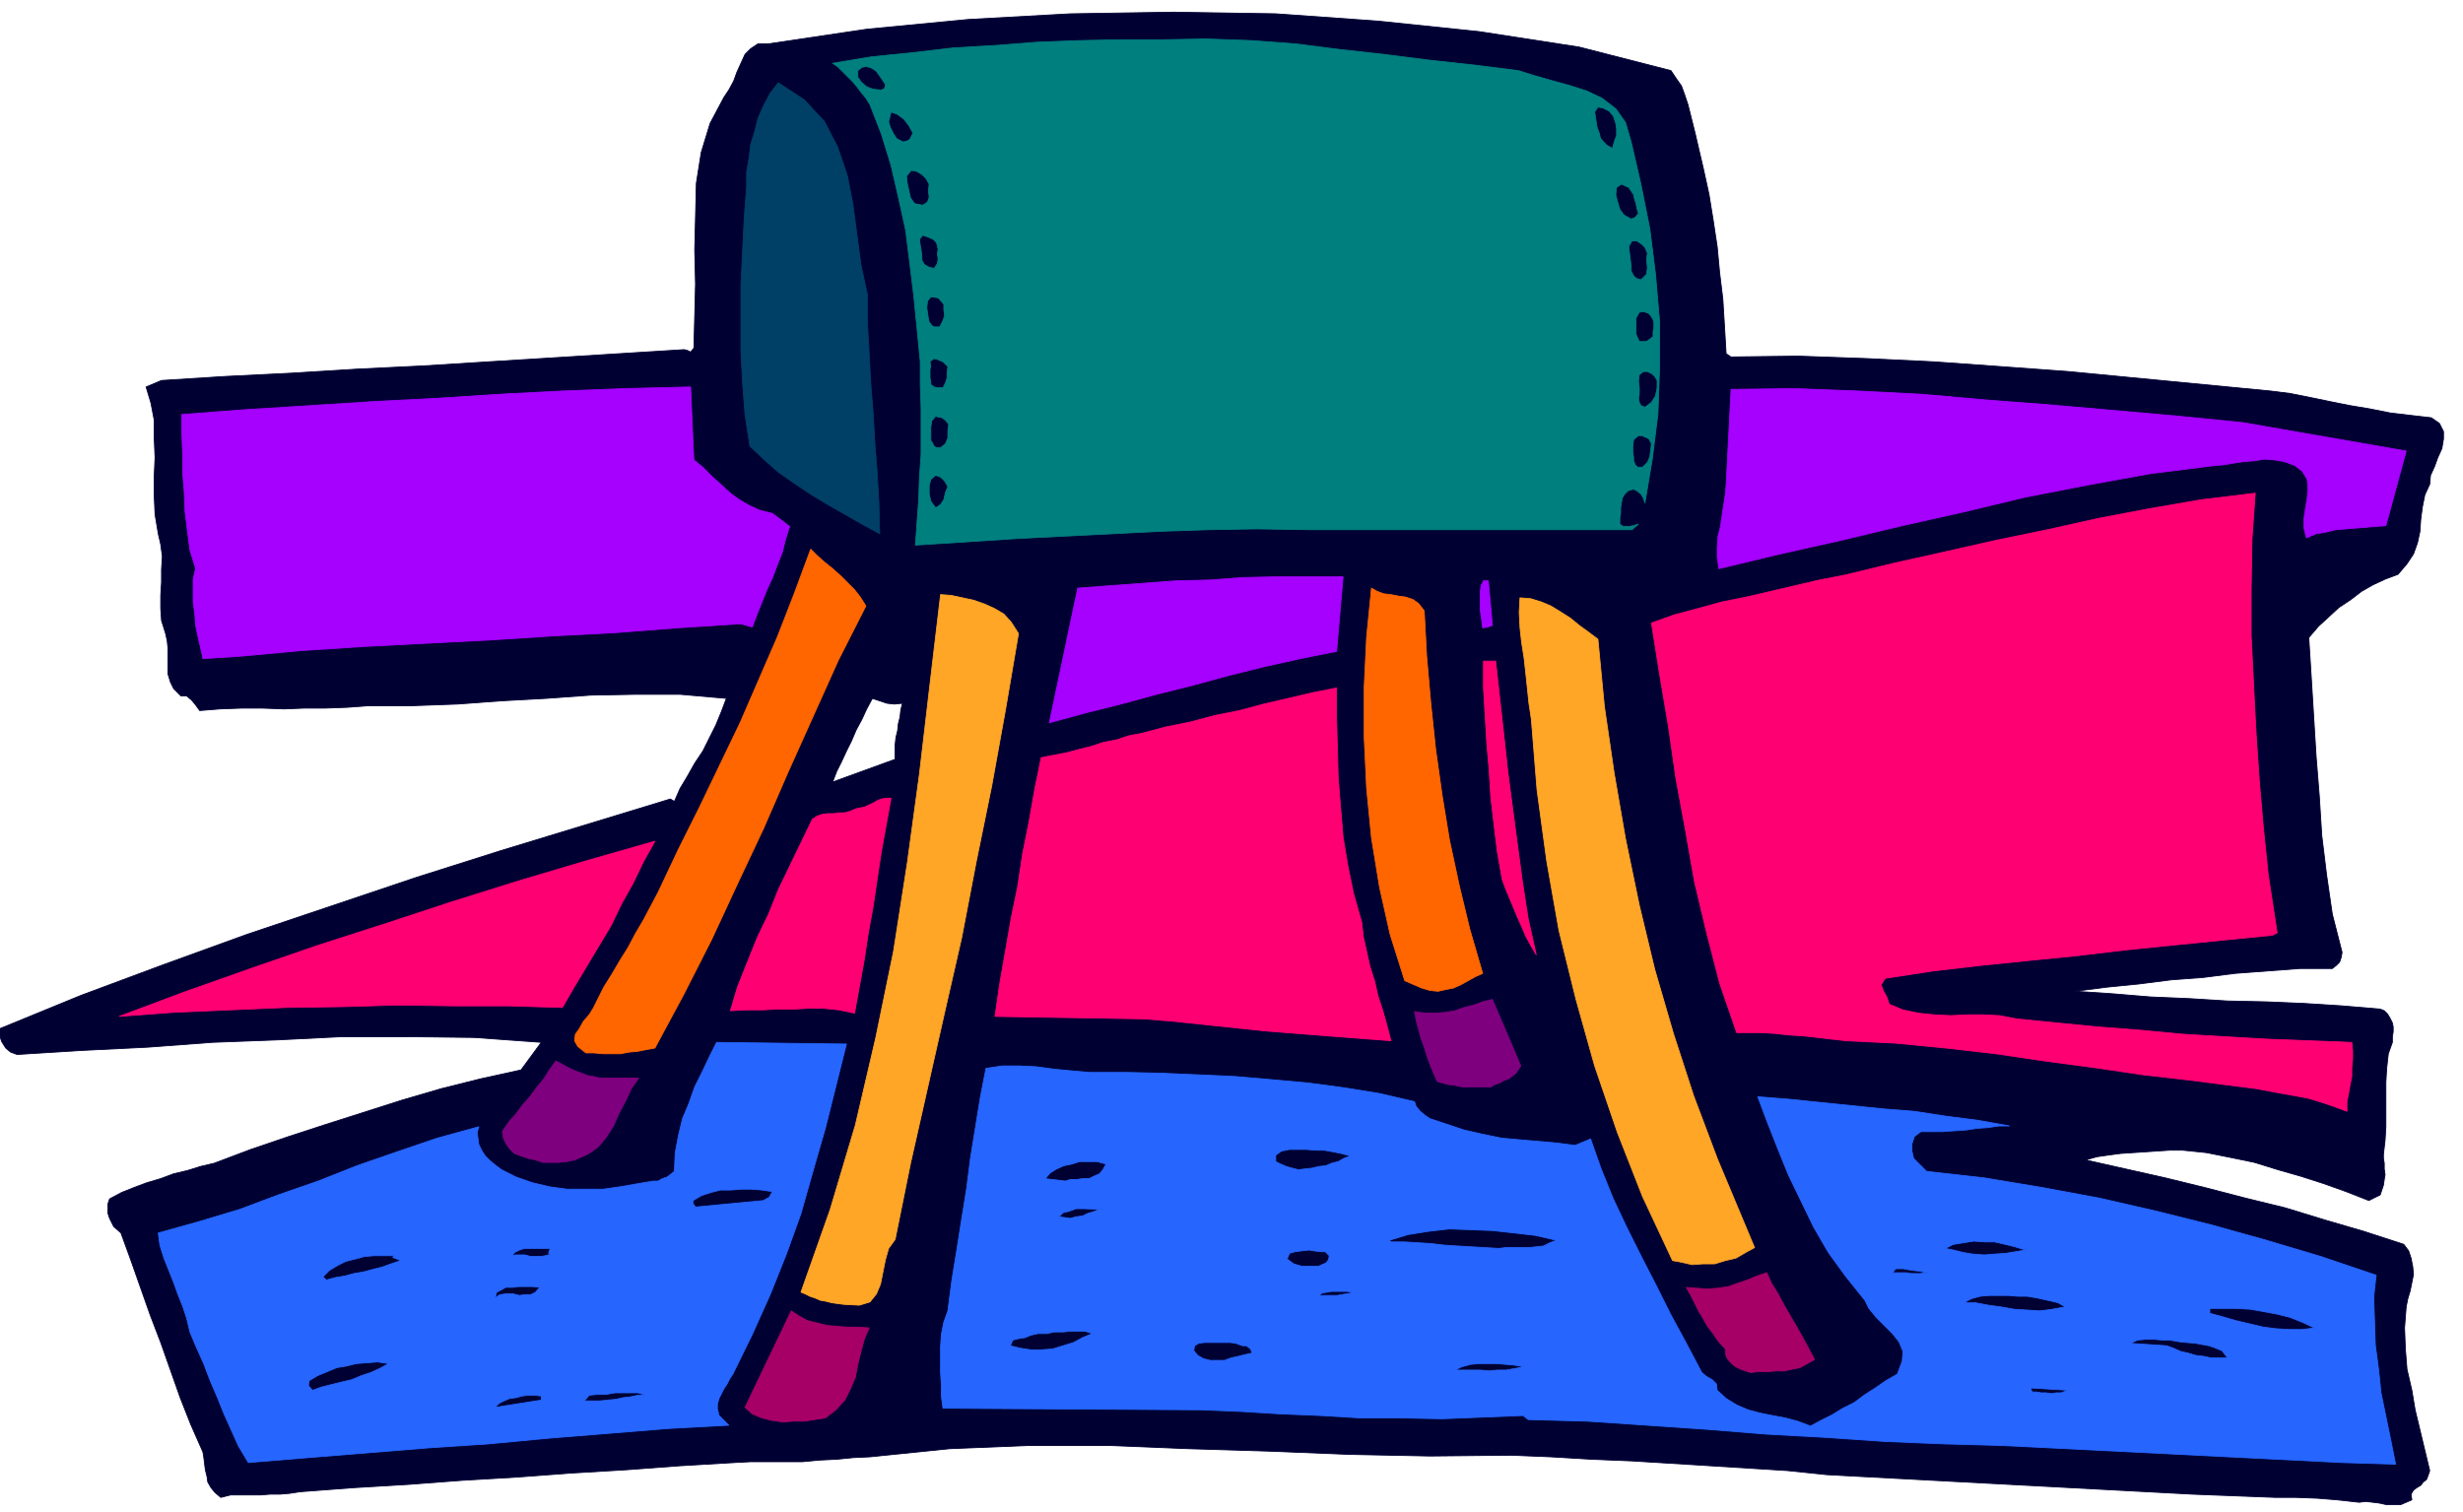
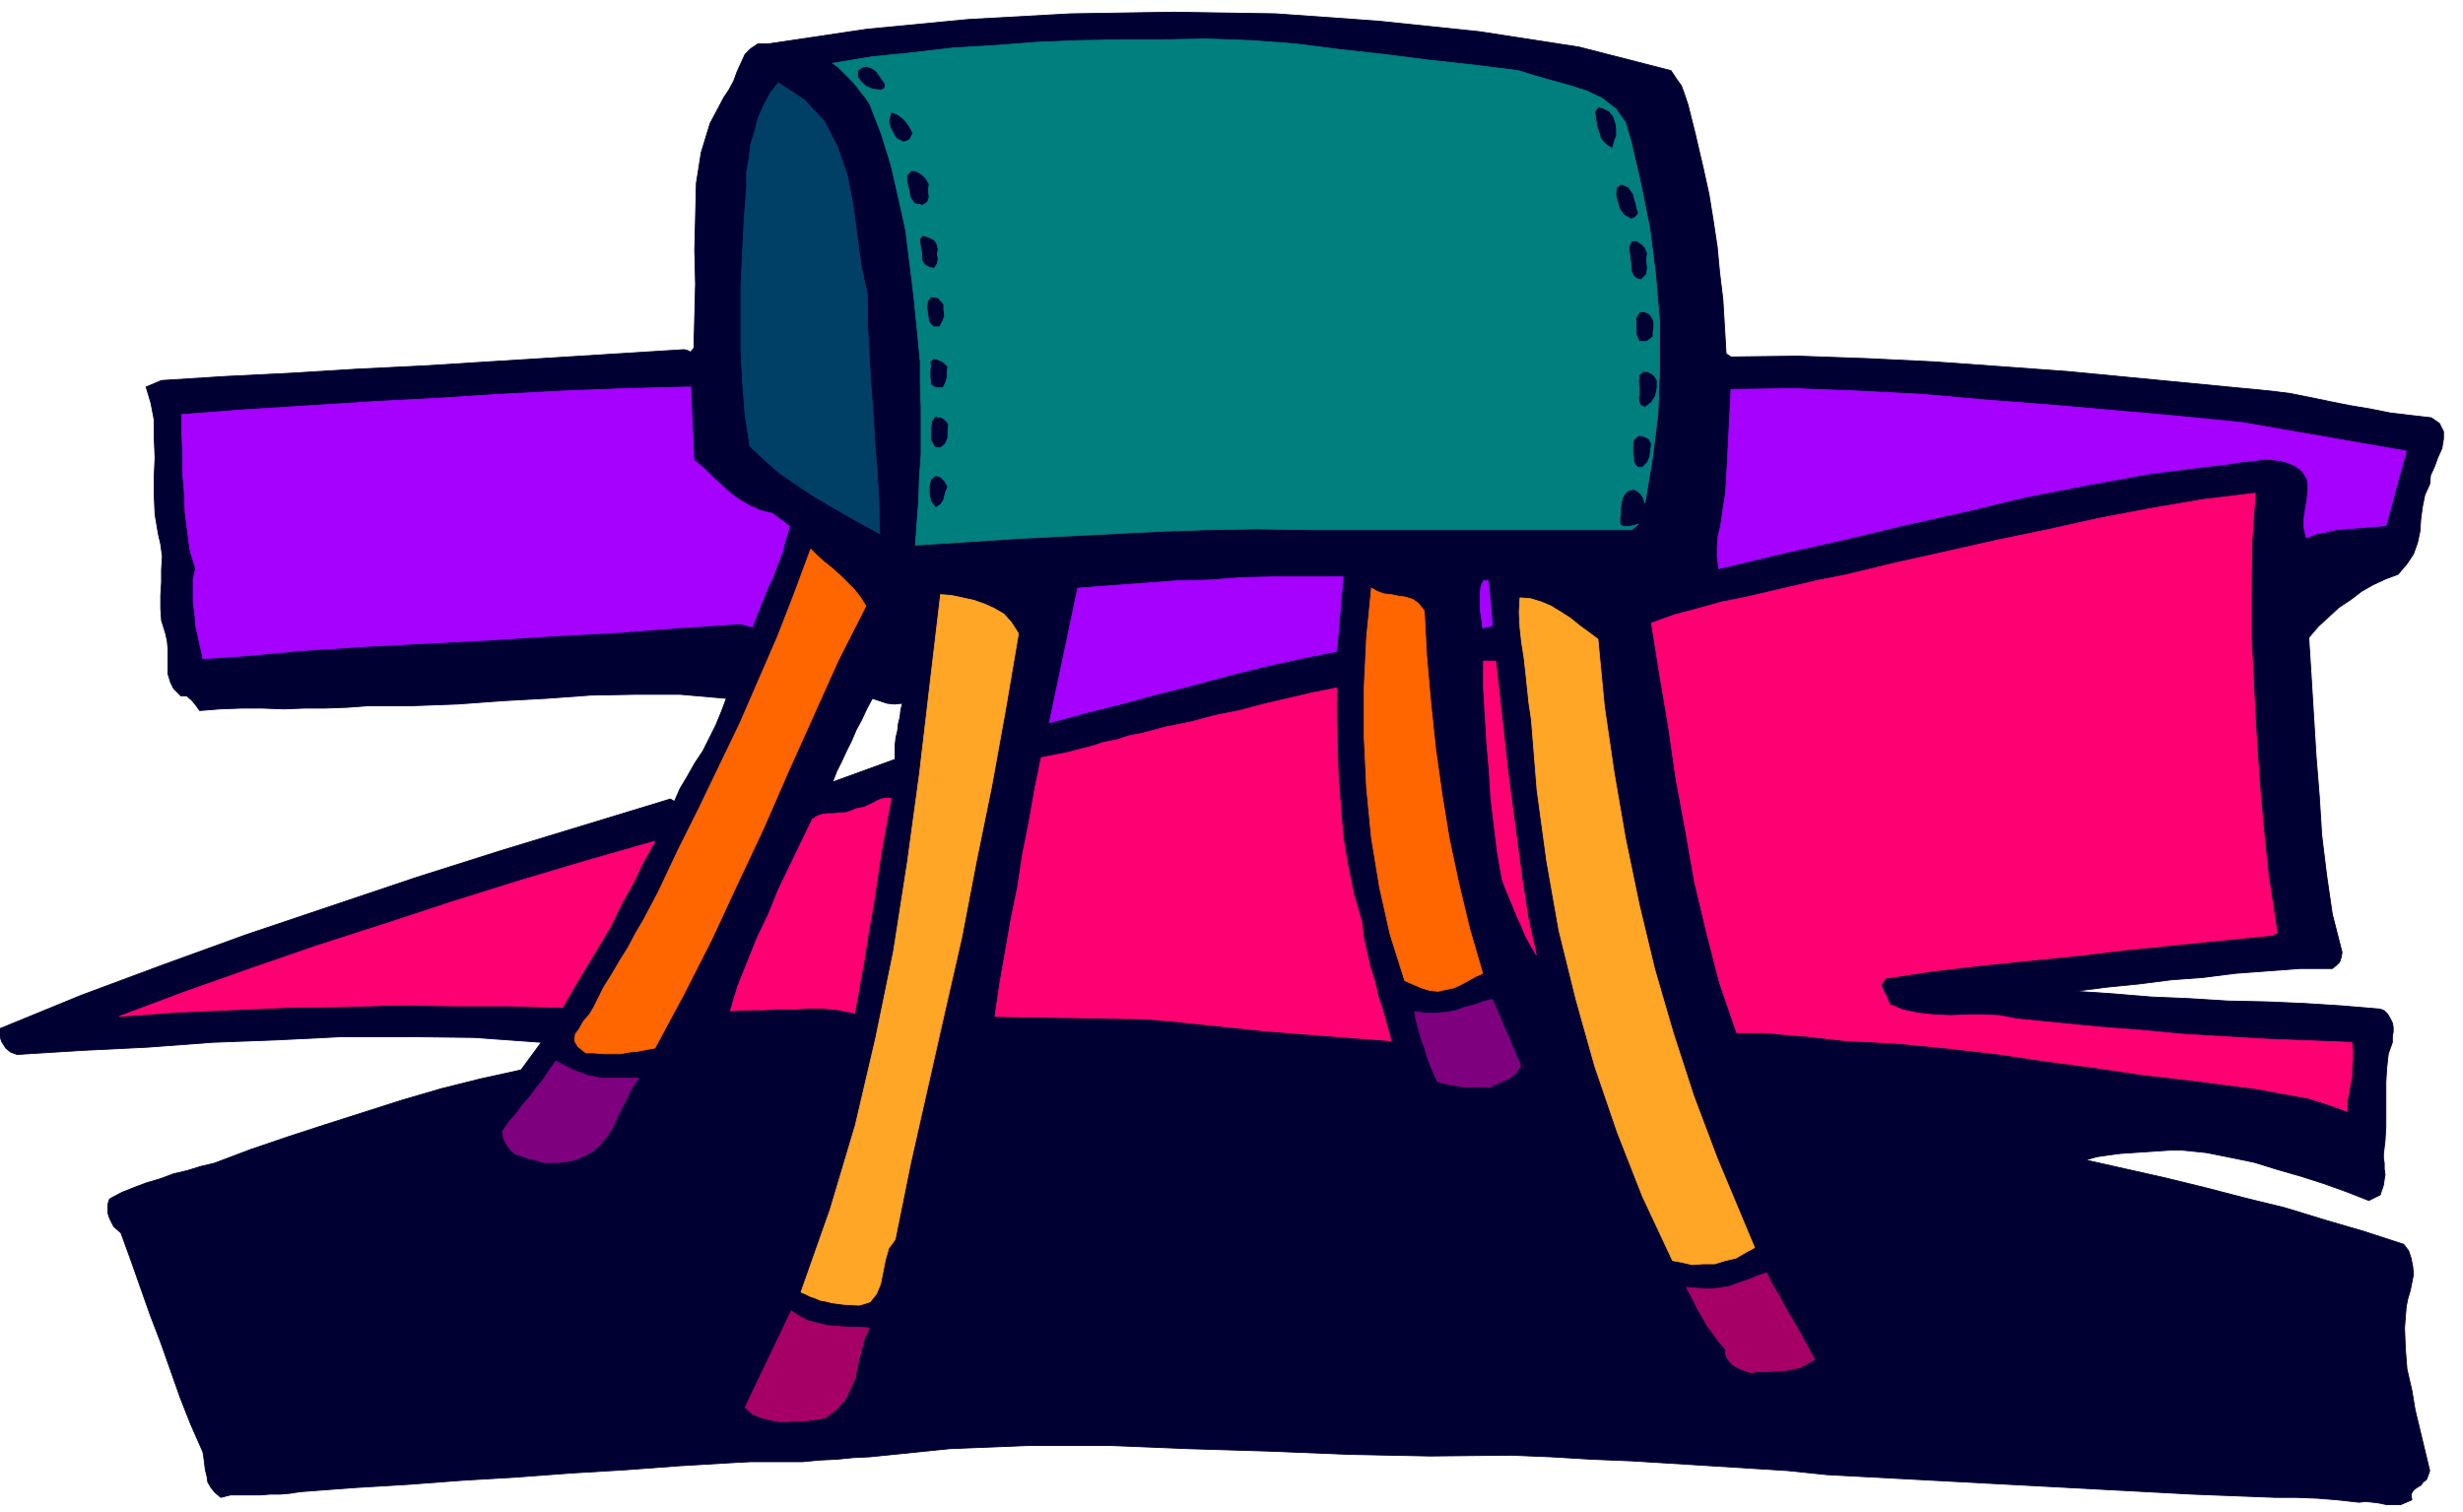
<svg xmlns="http://www.w3.org/2000/svg" fill-rule="evenodd" height="301.149" preserveAspectRatio="none" stroke-linecap="round" viewBox="0 0 3035 1864" width="490.455">
  <style>.brush0{fill:#fff}.pen0{stroke:#000;stroke-width:1;stroke-linejoin:round}</style>
  <path d="m1946 58 113 29 6 9 7 10 4 11 4 12 3 12 3 12 3 12 3 13 7 30 7 32 5 31 5 33 3 32 4 33 2 33 2 34 6 4 83-1 84 3 83 4 84 6 82 6 83 8 83 8 83 8 24 3 25 5 24 5 25 5 24 4 25 5 25 3 26 3 10 7 5 10v9l-2 12-5 11-4 11-5 11-1 11-6 13-3 15-2 15-1 15-3 14-5 14-8 12-11 13-16 6-15 7-14 8-13 10-15 10-13 12-12 11-12 14 3 48 3 49 3 49 4 50 3 48 6 49 7 48 12 47-1 6-2 6-4 4-5 4h-40l-40 3-40 3-39 5-40 3-39 5-40 4-39 5 45 3 48 4 47 2 48 3 47 1 47 2 47 3 47 4 5 2 4 4 3 5 3 6 1 5v6l-1 6v7l-5 14-2 18-1 17v55l-1 17-2 17v5l1 6v7l1 7-1 6-1 7-2 6-2 6-14 7-28-11-28-10-28-9-28-8-29-9-29-6-30-6-29-3h-17l-15 1-15 1-15 1-15 1-15 2-14 2-14 4 49 11 49 11 49 12 50 13 49 12 49 15 48 14 49 16 6 8 3 9 2 10 1 10-2 10-2 10-3 10-2 10-2 26 1 26 2 25 6 26 4 24 6 25 6 25 6 25-2 6-2 5-4 3-3 4-5 3-4 3-3 5 1 7-7 3-7 3h-17l-9-2-8-1-9-1-8 1-27-3-25-2-26-1h-25l-26-1-26-1-26-1-25-1-450-24-48-5-48-3-48-3-48-3-49-3-49-2-50-3-49-2-100 1-99-2-99-4-99-3-99-4h-98l-98 4-98 10-21 1-20 2-21 1-21 2h-64l-19 1-68 4-67 5-67 4-67 5-68 4-66 5-67 4-66 5-13 2-12 1h-12l-12 1h-37l-12 3-7-6-5-6-4-7-1-7-2-8-1-8-1-8-1-6-15-34-13-33-12-34-12-34-13-34-12-34-12-34-12-33-9-8-5-10-2-6v-12l2-6 15-8 15-6 16-6 17-5 16-6 17-4 16-5 17-4 45-17 47-16 46-15 47-15 47-15 48-14 48-12 50-11 25-34-83-6-81-1h-81l-80 4-80 3-80 6-81 4-80 5-8-3-6-5-5-8-2-6v-10l100-41 102-38 102-37 104-35 104-35 104-33 105-32 105-32 5 3 7-16 9-15 9-16 10-15 8-16 8-16 7-17 6-16-57-5h-55l-55 1-55 4-55 3-54 4-55 2h-54l-27 2-27 1h-26l-25 1-27-1h-25l-27 1-25 2-5-7-5-6-6-5h-7l-9-9-4-8-3-10v-31l-1-10-2-9-5-16-1-15v-16l1-16v-16l1-16-2-15-3-13-4-24-1-23v-24l1-23-1-24v-22l-4-21-6-20 19-8 79-5 81-4 81-5 82-4 80-5 81-5 80-5 80-5 4 1 4 2 4-5 1-39 1-40-1-42 1-40 1-42 6-38 11-36 17-32 6-9 6-11 4-11 5-11 5-11 7-7 9-6h13l121-18 125-12 126-7 127-2 126 2 126 9 125 13 123 19zm-834 809-2 8-1 9-2 8-1 9-2 8-1 9v18l-77 28 5-13 6-12 6-13 6-12 6-14 7-13 6-13 7-13 9 3 9 3 9 1 10-1z" style="stroke:#003;stroke-width:1;stroke-linejoin:round;fill:#003" />
  <path d="m1871 87 19 6 21 6 22 6 22 7 19 9 17 13 12 17 7 24 12 52 11 55 7 56 5 58v57l-2 57-7 56-9 54-2-6-3-5-5-4-4-2-7 2-4 4-3 5-1 6-1 6v7l-1 6v7l4 3h7l6-1 6-2-8 7h-398l-64-1-60 1-60 2-58 3-60 3-59 3-61 4-63 4 2-28 2-27 1-29 2-28v-57l-1-29v-28l-4-41-4-40-5-41-5-40-9-41-9-39-12-39-14-36-5-8-5-6-6-8-5-6-7-7-6-6-6-6-6-4 48-8 50-5 51-6 52-3 51-4 52-2 50-1h51l55-1 56 2 54 4 55 7 54 6 55 7 55 6 56 7zm-780 17-1 5-4 2-10-1-8-3-7-6-4-6v-8l5-4 5-1 5 1 4 2 4 3 5 7 6 9zm34 60-2 4-2 4-4 2-4 1-8-4-4-6-4-8-2-7 3-12 8 3 8 6 6 8 5 9zm20 63-1 8 1 8-2 6-6 4-10-2-5-7-2-9-2-9-1-9 6-7 6 1 7 4 5 5 4 7zm11 80-1 6 1 6-1 6-4 6-7-2-5-3-3-5v-5l-1-8-1-6-1-7 4-5 6 2 7 3 4 4 2 8zm7 68v7l1 7-2 6-4 8h-7l-3-2-3-4-1-4-1-7-1-7 1-8 4-5 9 1 7 8zm5 77-1 7v7l-2 6-3 6h-7l-4-1-4-3v-3l-1-5v-11l1-3-1-6 2-2 3-2 4 1 7 3 6 6zm1 71-1 8v9l-3 7-6 5h-5l-3-2-2-4-2-3v-16l1-8 5-6 3 1 5 1 4 3 4 5zm-1 77-3 7-2 9-4 6-6 4-6-8-2-9v-10l2-8 6-5 6 2 5 5 4 7zm823-448 1 7v8l-3 8-2 8-7-4-4-4-4-5-1-5-3-8-1-6-1-7-1-6 4-6 6 1 8 4 5 6 3 9zm28 111-4 5-5 2-9-5-5-7-3-10-2-8 1-9 6-4 9 4 6 9 1 5 2 6 1 6 2 6zm11 49-1 8 1 10-1 8-7 7-6-2-3-3-3-6v-5l-1-9-1-8-1-8 4-7h6l6 4 4 4 3 7zm7 103-8 6h-9l-4-9v-20l4-7 5-1 6 2 3 3 3 5 1 4v6l-1 5v6zm5 54v9l-2 10-5 8-8 6-5-2-2-4-1-5 1-5v-8l-1-8 1-8 5-4h5l6 3 3 3 3 5zm-7 78-1 8-1 8-3 7-6 6h-6l-3-3-2-5v-4l-1-7v-7l1-8 6-5h4l5 2 4 2 3 6z" style="stroke:#007f7f;stroke-width:1;stroke-linejoin:round;fill:#007f7f" />
  <path style="stroke:#004066;stroke-width:1;stroke-linejoin:round;fill:#004066" d="M1069 364v36l2 36 2 37 3 37 2 36 3 38 2 36 1 38-22-12-21-12-21-12-20-12-21-14-20-14-18-16-17-16-6-39-3-39-2-40v-81l2-41 2-41 3-39v-18l3-17 2-17 5-16 4-16 7-16 8-15 10-13 32 21 25 27 16 31 12 35 7 36 5 38 5 37 8 37z" />
  <path d="m2764 521 201 35-25 92-13 1-12 1-12 1-12 1-13 1-12 3-12 2-12 5-3-12v-12l2-13 2-12 1-12-1-11-6-10-9-7-13-5-12-2-13-1-12 2-13 1-13 2-12 2-12 1-79 10-77 14-77 15-75 18-76 17-75 18-76 17-75 18-2-14v-12l1-14 3-12 2-14 2-13 2-13 1-12 6-117 78-1 79 3 78 4 79 7 78 6 80 7 79 7 80 8zM1647 803l-45 9-45 10-44 11-44 12-44 11-44 12-44 11-44 12 35-166 40-3 41-3 40-3 42-1 40-3 41-1h83l-8 92zM851 477l4 90 11 9 11 11 11 10 12 11 11 8 12 7 13 6 16 4 21 16-5 16-4 16-6 15-6 16-7 15-6 15-6 15-6 16-14-4-78 5-77 6-77 4-77 5-78 4-77 4-77 5-76 7-46 3-3-14-3-13-3-14-1-14-2-15v-28l3-13-7-23-3-23-3-24-1-24-2-25v-24l-1-24v-23l79-6 80-5 78-5 78-4 77-5 77-4 78-3 80-2zm988 294-6 2-6 1-1-8-1-7-1-7v-22l1-8 3-6h6l5 55z" style="stroke:#a600ff;stroke-width:1;stroke-linejoin:round;fill:#a600ff" />
  <path d="m2779 608-4 57-1 60v59l3 60 3 59 4 59 5 58 6 58 11 72-6 3-61 6-60 6-59 6-59 7-60 6-59 6-60 7-59 9-5 8 3 8 4 7 3 9 17 7 19 4 19 2 21 1 20-1h20l20 1 21 4 50 5 51 5 52 4 53 5 51 3 52 3 52 2 52 2 1 10v11l-1 10v11l-2 10-2 11-2 10v12l-16-6-15-5-16-5-16-3-17-3-16-3-16-3-16-2-62-8-61-7-61-9-60-8-61-9-61-7-62-6-61-3-18-2-17-2-18-2-17-1-18-2-16-1h-31l-21-61-16-62-15-63-11-63-12-65-9-63-11-65-10-63 28-10 30-8 29-8 30-6 30-7 30-7 30-7 31-6 62-15 63-14 62-14 63-13 63-14 63-12 64-11 66-8zm-936 207 5 45 5 45 5 46 6 46 6 45 6 45 7 45 10 45-7-12-6-11-5-12-5-11-5-12-5-12-5-12-4-11-6-34-4-33-4-34-2-33-3-34-2-34-2-34v-33h15zm-196 33v37l1 37 1 37 3 37 3 36 6 36 7 34 10 35 2 18 4 18 4 18 6 19 4 18 6 18 5 18 5 19-39-3-39-3-38-3-38-3-38-4-38-4-38-4-37-3-183-3 6-41 7-40 7-40 8-39 6-40 8-40 7-40 8-39 15-3 16-3 15-4 16-4 15-5 16-3 15-5 16-3 30-8 30-6 30-8 30-6 30-8 30-7 30-7 30-6zm-549 136-6 33-6 33-5 33-5 34-6 33-5 33-6 33-6 33-19-4-19-2h-19l-18 1h-20l-19 1h-20l-19 1 9-30 12-30 12-30 14-29 12-30 14-29 14-29 14-29 6-4 6-2 7-1h8l6-1h7l7-2 7-3 10-2 11-5 5-3 5-2 6-1h6zm-291 53-14 25-13 27-14 25-13 27-15 25-15 25-15 25-15 26-67-2h-67l-69-1-68 2-70 1-69 3-69 3-67 5 80-30 82-29 81-28 84-27 82-27 83-26 84-25 84-24z" style="stroke:#ff0073;stroke-width:1;stroke-linejoin:round;fill:#ff0073" />
  <path d="m1755 753 3 56 5 57 6 57 8 57 9 55 12 56 13 54 16 55-9 4-9 5-9 5-9 4-10 2-9 2-10-1-10-3-21-9-18-57-13-58-10-61-6-61-3-63v-62l3-62 6-60 7 4 8 3 9 1 10 2 8 1 9 3 7 5 7 9zm-688-6-34 67-31 69-31 69-30 69-32 68-32 69-34 67-36 67-11 2-10 2-11 1-10 2h-22l-11-1h-10l-10-8-4-7 1-8 5-7 5-9 7-8 5-8 4-8 9-18 10-16 10-17 10-16 9-17 10-17 9-17 9-17 25-53 26-52 25-52 25-52 23-53 23-53 21-54 20-54 8 8 9 8 10 8 10 9 8 8 9 9 7 9 7 11z" style="stroke:#f60;stroke-width:1;stroke-linejoin:round;fill:#f60" />
  <path d="m1969 788 8 83 12 82 14 81 17 82 19 79 23 79 25 77 29 77 46 110-11 6-12 7-13 3-13 4h-14l-14 1-13-3-11-2-37-79-31-79-28-82-23-82-21-85-15-85-12-88-7-87-3-20-2-19-2-19-2-18-3-19-2-18-1-19 1-18 13 1 13 4 12 5 13 8 11 7 11 9 11 8 12 9zm-714-7-16 94-17 94-19 93-18 94-21 92-21 93-21 93-19 94-8 11-4 14-3 15-3 15-5 12-8 10-13 4-19-1-8-1-7-1-8-2-6-1-7-3-6-2-6-3-5-2 36-102 31-104 25-107 22-107 17-109 15-110 13-111 13-110 13 1 14 3 14 3 14 5 11 5 12 7 9 10 9 14z" style="stroke:#ffa626;stroke-width:1;stroke-linejoin:round;fill:#ffa626" />
  <path d="m1874 1314-6 9-9 7-6 2-5 3-6 2-5 3h-35l-9-2-8-1-8-2-6-2-5-11-4-10-4-11-3-10-4-11-3-11-3-11-2-11 13 2h13l12-1 12-2 11-4 12-3 11-4 12-3 35 82zm-1135 15h48l-9 13-7 15-8 15-7 16-9 14-10 12-13 9-16 7-10 2-10 1h-19l-9-3-9-2-9-3-8-3-7-7-4-6-3-7-1-7 8-12 9-10 8-11 9-10 8-11 9-11 7-11 8-11 6 3 7 4 6 3 7 3 6 2 7 3 7 1 8 2z" style="stroke:#7f007f;stroke-width:1;stroke-linejoin:round;fill:#7f007f" />
-   <path d="m1743 1358 2 6 5 6 6 5 6 4 21 7 21 7 22 5 24 5 22 2 23 2 23 2 23 3 19-8 13 37 15 37 17 36 18 36 18 35 18 36 19 35 19 36 6 5 7 4 5 5 1 8 11 10 13 8 14 6 15 4 15 3 16 3 15 4 16 6 13-7 14-7 13-8 14-7 12-9 14-9 13-9 14-8 6-16 1-12-5-12-8-10-10-10-10-10-9-11-5-10-24-30-21-29-18-31-15-31-16-33-13-32-13-33-12-32 38 3 39 4 39 4 39 4 38 3 39 6 39 5 39 7h-13l-13 2-14 1-13 2-15 1-14 1h-27l-8 6-3 9v9l2 9 16 16 71 8 72 12 70 13 70 16 68 17 68 19 67 20 68 23-3 27 1 29 1 30 4 30 3 29 6 29 6 29 6 30-66-2-418-21-73-2-72-3-73-5-73-4-74-6-73-5-74-5-73-2-6-5-50 2-50 2-50-1h-50l-50-3-49-2-49-3-48-2-319-2-2-15v-14l-1-15v-31l1-16 3-15 5-14 5-38 6-37 6-38 6-37 5-39 6-37 6-37 7-36 20-3h21l21 1 22 3 21 2 23 2h46l43 1 45 2 45 2 46 4 44 4 45 6 43 7 43 10zm753 183-12 2-12 2-14 1-13 1-14-1-12-2-12-3-10-2 10-5 13-2 12-2 14 1h12l13 3 12 3 13 4zm-120 28h-5l-4 1h-12l-6-1h-17l4-5h9l11 2 9 1 11 2zm169 42-16 3-15 2-16-1-16-1-17-3-15-2-16-3h-14l9-5 11-3 11-1h24l12 1h11l12 2 9 2 9 2 8 2 9 5zm307 26-15 2h-15l-17-1-16-2-17-4-17-4-17-5-15-4v-6h33l17 1 17 3 16 3 16 4 15 6 15 7zm-107 37h-20l-10-2-9-1-10-3-9-2-9-4-8-3-45-3 9-4 10-1h10l11 1h9l11 2 10 1 11 1 5 1 6 1 5 1 6 2 10 4 7 9zm-194 40-6 1-5 2h-6l-6 1-7-1h-6l-6-1h-5l-2-5 49 3zm-887-289-8 3-7 4-8 2-7 3-9 1-8 2-9 1-8 1-8-2-7-2-7-3-6-3v-8l7-5 10-2h21l12 1h10l11 2 10 2 11 3zm-301 10-4 7-4 5-7 3-6 3h-8l-7 1h-8l-6 2-25-3 6-7 8-5 9-4 10-2 9-3h22l11 3zm-2 56h-7l-7 3-7 2-6 3-8 1-7 2-7-1-7-1 5-5 8-2 8-3h9l26 1zm557 38-8 3-8 4-9 1-9 1h-29l-8 1-17-1-17-1-17-1-16-1-17-2-16-1-17-1h-16l-2-2 23-7 25-4 26-3 27 1 26 1 27 3 26 3 26 6zm-280 19-1 5-3 4-5 2-4 2h-21l-10-3-8-6 3-7 7-2 8-1 9-1 6 1 8 1h6l5 5zm33 46h-6l-6 1-6 1-5 1h-18l-5 1 4-4 6-1 6-1h19l5 1 6 1zm-325 50-12 5-11 6-13 4-13 4-14 1h-13l-13-2-12-3 3-7 8-2 7-1 7-3 9-2h11l9-2h11l9-1h18l9 3zm190 15 5 4 2 5-9 2-8 2-9 2-8 3h-18l-8-2-7-4-5-6 1-6 5-3 7-1h32l7 1 8 3h5zm342 26-11 2-11 2h-11l-10 1-11-1h-31l8-4 11-3 10-1h23l11 1 11 1 11 2zm-835-398-13 52-13 52-15 52-15 53-18 50-20 50-22 49-24 49-4 6-3 6-4 6-3 6-3 6-2 7v6l2 8 12 12-74 4-74 6-74 6-74 7-75 5-74 6-74 6-73 6-12-20-9-20-9-20-8-20-9-21-8-21-9-20-8-19-4-17-5-15-6-15-5-14-6-15-6-15-5-16-2-15 50-14 50-15 48-18 49-17 48-19 49-17 50-17 51-14-2 7 1 8 1 7 4 8 4 6 6 6 6 5 8 6 18 9 20 7 21 5 22 3h44l21-3 23-4 6-1 6-1 6-1h6l5-3 6-2 4-3 5-4 1-23 4-21 5-21 8-19 7-20 9-18 9-19 9-18 160 2zm-363 252-3 2-1 4 3 1-7 2-6 1h-12l-7-2h-12l-4 1 3-4 6-3 6-2h34zm-196 11 10 4-12 4-11 4-12 3-11 3-12 2-11 3-12 2-11 3-4-4 8-8 10-6 10-5 12-3 11-3 12-1h25l-2 2zm181 37-5 6-6 3h-7l-7 1-8-2h-8l-8 1-6 4 2-7 6-3 5-3h9l7-1h17l9 1zm-186 94-11 6-11 5-12 4-12 5-13 3-12 3-12 3-11 4-5-6 1-6 10-6 12-5 12-5 12-2 12-3 13-1 13-1 14 2zm188 40v5l-57 9 5-5 6-3 7-3 8-1 7-2 8-1h8l8 1zm285-252-2 3-2 4-4 2-3 2-84 8-3-4v-4l10-6 12-4 12-3h13l12-1h13l13 1 13 2zm-156 251h-10l-9 2-9 1-9 2-10 1-10 1h-19l6-7 10-1h11l5-1 6-1h28l10 3z" style="stroke:#2666ff;stroke-width:1;stroke-linejoin:round;fill:#2666ff" />
  <path d="m2177 1569 6 13 8 13 7 13 8 14 7 12 8 14 7 13 8 15-9 5-9 5-10 2-9 2h-11l-10 1h-11l-10 1-6-2-6-2-6-3-4-3-4-4-3-4-2-6v-5l-9-10-6-9-7-9-5-9-6-10-5-10-5-10-5-9 13 1 13 1 13-1 13-2 11-4 12-4 12-5 12-4zm-1106 68-6 14-4 15-4 16-3 16-6 14-7 14-11 12-13 10-13 2-13 2h-14l-12 1-14-2-12-3-12-5-9-8 57-119 9 6 11 6 12 3 12 3 12 1 13 1h13l14 1z" style="stroke:#a60066;stroke-width:1;stroke-linejoin:round;fill:#a60066" />
</svg>